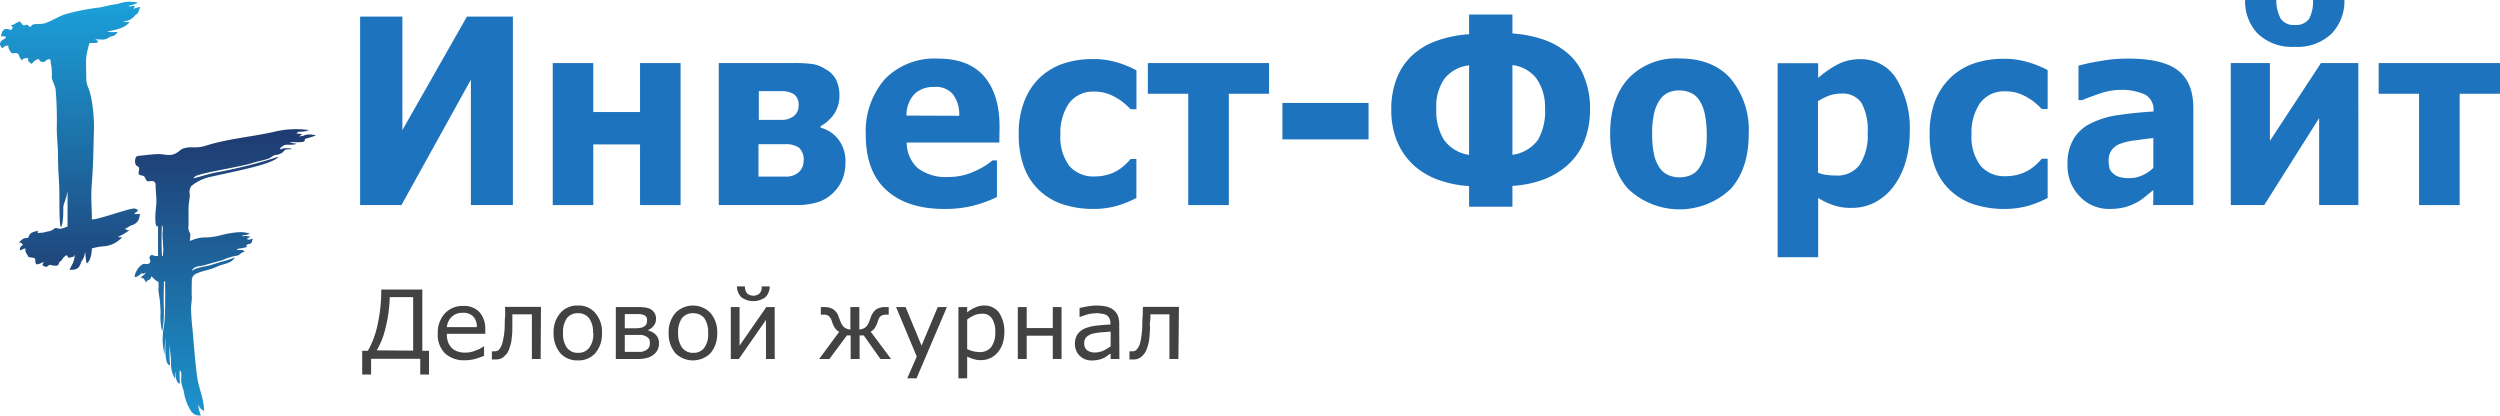
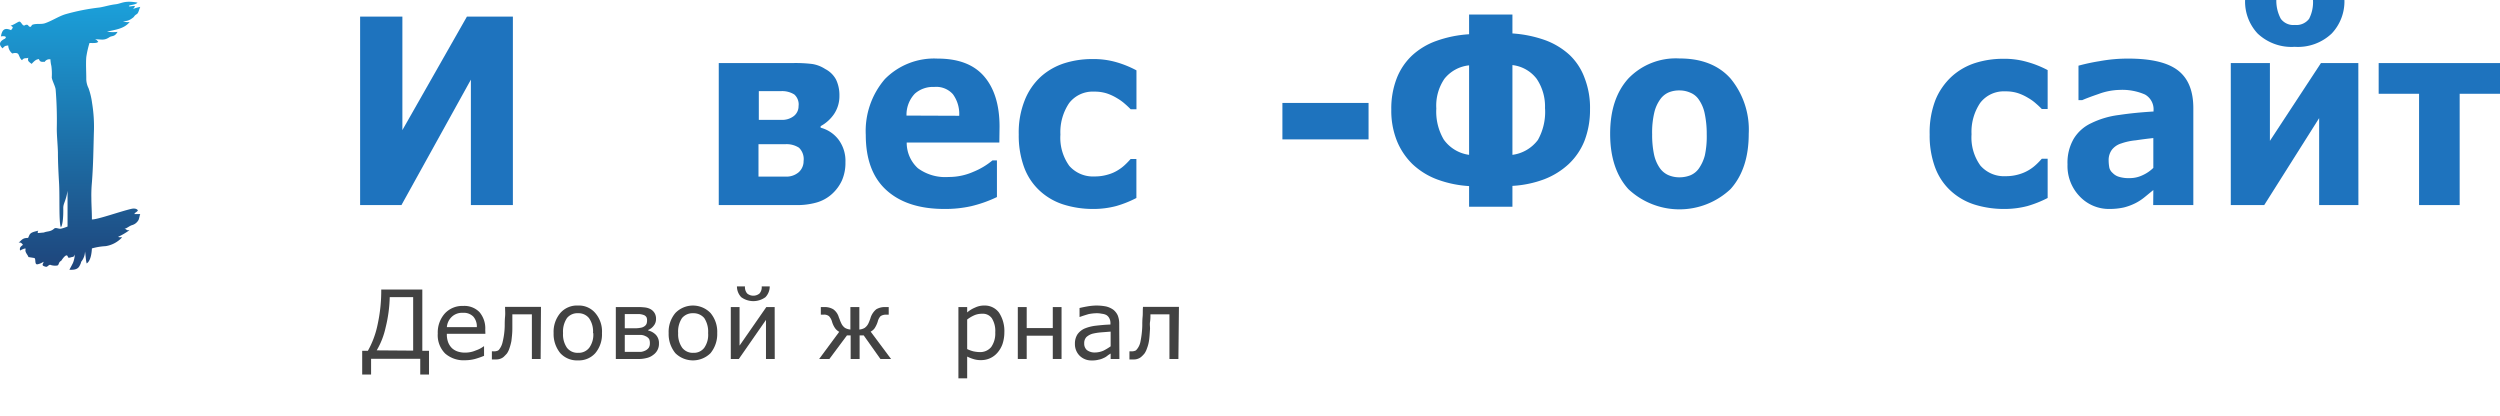
<svg xmlns="http://www.w3.org/2000/svg" xmlns:xlink="http://www.w3.org/1999/xlink" viewBox="0 0 373.77 62.16">
  <defs>
    <style>.cls-1{fill:url(#linear-gradient);}.cls-2{fill:url(#linear-gradient-2);}.cls-3{fill:#424242;}.cls-4{fill:#1e73be;}</style>
    <linearGradient id="linear-gradient" x1="866.11" y1="-147.13" x2="866.11" y2="-1599.05" gradientTransform="matrix(0.03, 0, 0, -0.03, -13.61, -4.08)" gradientUnits="userSpaceOnUse">
      <stop offset="0" stop-color="#1ba0da" />
      <stop offset="1" stop-color="#1f3d73" />
    </linearGradient>
    <linearGradient id="linear-gradient-2" x1="1700.69" y1="-2383.45" x2="1700.69" y2="-834.38" xlink:href="#linear-gradient" />
  </defs>
  <title>Слой_1ар</title>
  <g id="Layer_2" data-name="Layer 2">
    <g id="Layer_1-2" data-name="Layer 1">
      <g id="Слой_1">
        <path class="cls-1" d="M6.71,3.48c-.58.19-1.28,0-1.86.22-.14.06-.17.31-.31.31C4.21,4,4.29,3.7,4,3.7s-.23.14-.45.11-.42-.58-.64-.58-.78.47-1.33.61c.55.25.27.36.08.67C.92,4.2.34,4.17.14,5.45c.45-.11,1,0,.59.34-.89.41-.92.92-.34,1.44.37-.44.45-.36.84-.44A1.61,1.61,0,0,0,1.84,8c.42-.14.81-.09.92.13.19.37.25.67.53.87.33-.45.61-.2.94-.37-.08.42-.11.48.5.92.51-.55.7-.66,1.09-.72.17.53.5.39.86.42a.84.84,0,0,1,.78-.39l.08,0a5,5,0,0,0,.14,1,8.86,8.86,0,0,1,.06,1.72c.06.5.53,1.31.58,1.81a56.56,56.56,0,0,1,.17,5.82c0,1.17.14,2.39.17,3.56,0,1.47.08,3,.16,4.42.14,2.23-.05,6,.28,6.79.2-.19.39-1.11.36-2.89,0-.7.39-1,.64-2.56,0,.89,0,3.7,0,5.34a6.89,6.89,0,0,1-.94.31c-.31.11-.81-.23-1.06,0-.56.5-1,.36-1.53.58l-.84.08c-.13,0-.13-.19,0-.36-.59.17-1.12.22-1.34.67l-.19.42c-.81,0-.92.28-1.42.72.41-.11.5.17.66.31-.33.25-.55.41-.44.86.22-.14.89-.45.83-.22-.16.47.34.86.42,1.19l.86.14c.31.06,0,1,.48.95a2.45,2.45,0,0,0,.92-.39c0,.33-.48.55.33.75.31.08.44-.42.78-.25a2.14,2.14,0,0,0,.83.08c.45,0,.2-.47.7-.72.17-.25.83-1.25,1-.58.06.27.53,0,.72,0s.28-.31.31-.36a3.64,3.64,0,0,1-.28,1.28c-.19.38-.33.64-.53,1,.31,0,1.14.09,1.48-.5s.22-.61.33-.75a2.49,2.49,0,0,0,.53-1.5c.11.67.11,1.31.25,1.81.61-.39.75-1.59.78-2.25a9.43,9.43,0,0,1,2.06-.34,4.22,4.22,0,0,0,2.45-1.31c-.23-.08-.31.06-.59-.08a10,10,0,0,0,1.7-1c-.58.06-.31-.13-.75-.19.47-.14.72-.45,1.19-.58a1.57,1.57,0,0,0,.84-.64c.17-.2.22-.76.33-1-.28,0-.61,0-.89,0,.14-.28.39-.28.53-.53-.08-.22-.44-.36-.94-.25-1.7.39-5.07,1.61-5.93,1.59,0-1.17-.08-2.23-.08-3.15a20.68,20.68,0,0,1,.08-2.36c.22-2.87.22-5.07.31-7.93a21.88,21.88,0,0,0-.28-3.95,10.8,10.8,0,0,0-.53-2.23,3.14,3.14,0,0,1-.34-1.47c0-1-.08-2.17,0-3.18a14,14,0,0,1,.48-2.11c.53,0,1.22.06,1.31-.22-.2-.09-.14-.25-.51-.34,1,0,1.37.23,2.17-.3.42-.28.76,0,1.23-.81A5.38,5.38,0,0,1,16,4.73c1.14-.28,2.56-.39,3.39-1.45a1.69,1.69,0,0,1-1-.11,2,2,0,0,0,1.34-.42c.47-.3.22-.33.72-.64.28-.16.36-.8.53-1.08a5.53,5.53,0,0,0-1,.28c-.2.08.36-.39.13-.42s-.89.17-.83,0,1-.14,1.28-.5c-2-.36-2.36.14-3.28.25s-1.56.34-2.4.48A31.72,31.72,0,0,0,9.74,2.14C8.69,2.48,7.77,3.12,6.71,3.48ZM8.85,12.1a27.07,27.07,0,0,1,.2,5.37c.16-.86.33,0,.39-2.67A6.06,6.06,0,0,0,8.85,12.1Zm.28,7.07c.08,2.75.2,5.59.28,8.32.17-1.25.33-.72.28-6.34C9.69,19.56,9.27,19.31,9.13,19.17Z" />
-         <path class="cls-2" d="M46.19,19.45a13.63,13.63,0,0,0-5.31.28c-3.23.72-7,1.05-10.13,2.06-1.42.44-2,.08-3.06.33-.7.14-.73.44-1.36.78-.95.53-1.73.11-2.73.14s-1.81.16-2.78.25c-.34,0-.56.14-.59.53a1.09,1.09,0,0,0,.09.83c.11.22.33.17.44.39s-.11.78,0,1,.56.14.78.33.28.67.53.73.72-.17,1,.08.17.53.2.86c0,0,.14,1.87.11,2.12,0,.47-.14,1.47-.14,1.89a5.94,5.94,0,0,0,0,1,1.57,1.57,0,0,0,.16.78s.09,0,.17-.06a1.65,1.65,0,0,1,.06.64c0,1.28,0,2.62,0,3.87-.09,0-.11,0-.2,0-.41.05-.75-.36-1,0s.25.75-.08,1.06-.75,0-1,.16a2.44,2.44,0,0,0-1,1.14,1.73,1.73,0,0,0-.22.76.76.76,0,0,0,.39-.06,4,4,0,0,0,.61-.45c.17-.08.25.12.48-.05s.19-.06,0,.17-.51.25-.48.61c.28-.09.36,0,.45.19s.14.09.25.45c.16-.42.39-.34.61-.53s.06-.56.36-.28a3.07,3.07,0,0,0,.89.72,6.25,6.25,0,0,1,0,1.06c0,.61.17,1.23.22,1.84S24,46.24,24,46.8a9.42,9.42,0,0,0,.25,2.78,16.38,16.38,0,0,0,.25-3.45c-.06-1.2,0-2.92,0-3.9,0-.25.11,0,.19-.27l0,0c0,.48,0,.87,0,1.34a13.35,13.35,0,0,1,0,1.42c0,1.08,0,2.09-.08,3.14-.06.81-.25,1.62-.28,2.42a8.56,8.56,0,0,0,.28,2.7,23.15,23.15,0,0,1,.13-2.53c0,1.42-.19,4.15.7,4.17a19,19,0,0,1-.06-3.2c0,1.06.17,1.73.2,2.76a4.14,4.14,0,0,0,.58,2.42c.06-.34-.08-.84.06-1,0,1.08.28,1.72.67,1.78,0-.84-.09-1.31,0-2.06a.93.93,0,0,1,.22.69,9.1,9.1,0,0,0,0,1.17,11.6,11.6,0,0,0,.36,1.28,7.49,7.49,0,0,0,1.09,3,1.49,1.49,0,0,0,1.47.64,5.81,5.81,0,0,1-.41-1.67,1.56,1.56,0,0,0,.89,1c0-1.67-.75-3.31-1-4.84-.36-2.56-.61-6.26-.75-7.54s-.2-2.61-.2-3,.17-1.56.12-1.76,0-2.36,0-2.36l0,0c0-.14,0-.25.06-.39a1.12,1.12,0,0,1,.69-.67c1-.44,2-.52,3-1s2.09-.39,2.7-1.39a14.38,14.38,0,0,1-2.08.67c-.62.19-1.4.44-2,.61a10.1,10.1,0,0,0-1.86.44l-.5.28a.57.57,0,0,1,.11-.22c.56-.58,1-.39,1.75-.61s1.89-.53,2.76-.78a8.65,8.65,0,0,1,2.25-.67c.25-.05.36-.39,1-.58-.31-.31-.06-.2-.78-.25-.19,0-.5,0-.33-.11a2,2,0,0,1,.72-.14c.28-.09.67-.09.81-.34-.39-.08-.11-.11,0-.22s.23,0,.51-.17.11-.36.33-.69c-.36,0-.42.19-.75.11s0-.2.39-.39a2.46,2.46,0,0,0-1.34-.08c.39-.37.42,0,1.23-.42a4.81,4.81,0,0,0-1.73-.2,14.42,14.42,0,0,0-2.61.45,9.41,9.41,0,0,1-2.51.33A5.12,5.12,0,0,0,28.5,36c-.26.14.11-1-.12-1.2a1.6,1.6,0,0,1-.19-1.14c0-.8,0-1.58,0-2.45,0-.72.14-1.33.2-2,0-.14-.06-.34-.06-.5a1.57,1.57,0,0,1,.28-.9,6.64,6.64,0,0,1,2.95-1.39c4.2-.94,9.27-1.89,10.1-3a70.47,70.47,0,0,1-9.49,2.39c-1.19.25-2.06.56-3.25.86a.92.92,0,0,1,.58-.44c1.25-.5,6.4-1.28,8.29-1.87.81-.27,1.53-.36,2.34-.64.33-.11.7-.5,1.06-.55a1.83,1.83,0,0,0,1.36-.7c.14-.22.84-.08,1.09-.22a3.14,3.14,0,0,0-1-.08,1.37,1.37,0,0,0-.66.16c-.23,0,0-.39.22-.41.39-.53,1.36-.09,2.14-.42-2.56-.45.47-.11,1-.31s-.14-.33.61-.53a10,10,0,0,0,1.28-.41,3.44,3.44,0,0,0-1.19-.14c-.73.08-.34.19-1.34.28.25-.2.36-.12.42-.34-.2-.08-.5,0-.86-.16.22,0,.27-.2.52-.2A3.43,3.43,0,0,0,46.19,19.45Zm-22,14.16c.28.42.08,1.08.11,1.53,0,.61.06.83.06,1.14s.05.61.05.81a5.38,5.38,0,0,1-.05.94c0,.28,0,.25-.14.28A46.19,46.19,0,0,1,24.21,33.61Z" />
        <path class="cls-3" d="M64.14,56H62.83V53.64H55.48V56H54.15V52.45H55a13.52,13.52,0,0,0,1.45-3.9A23.84,23.84,0,0,0,57,43.29h6.14v9.16h1Zm-2.37-3.58v-8h-3.5a20.85,20.85,0,0,1-.62,4.56,11.48,11.48,0,0,1-1.33,3.4Z" />
        <path id="_1" data-name="1" class="cls-3" d="M72.57,49.91H66.81A3.31,3.31,0,0,0,67,51.17a2.5,2.5,0,0,0,.58.89,2.42,2.42,0,0,0,.87.5,3.46,3.46,0,0,0,1.11.16,4,4,0,0,0,1.58-.33,4,4,0,0,0,1.17-.61h.06V53.2a12.84,12.84,0,0,1-1.36.47,6,6,0,0,1-1.45.19,4.21,4.21,0,0,1-3-1,3.88,3.88,0,0,1-1.11-3,4.25,4.25,0,0,1,1.06-3,3.56,3.56,0,0,1,2.75-1.12,3.14,3.14,0,0,1,2.42.92,3.74,3.74,0,0,1,.87,2.62Zm-1.28-1a2.22,2.22,0,0,0-.53-1.58,2,2,0,0,0-1.56-.56,2.23,2.23,0,0,0-1.67.61,2.37,2.37,0,0,0-.72,1.53Z" />
        <path id="_2" data-name="2" class="cls-3" d="M80.83,53.67H79.52V47H76.6c0,.39,0,.75,0,1.12s0,.69,0,1c0,.78-.09,1.39-.14,1.86a7.88,7.88,0,0,1-.31,1.14,2.92,2.92,0,0,1-.36.73c-.14.16-.31.33-.45.47a1.47,1.47,0,0,1-.52.31,1.72,1.72,0,0,1-.64.11h-.34a2.57,2.57,0,0,1-.3,0V52.53h.05a.34.34,0,0,1,.17,0h.17a1.51,1.51,0,0,0,.36-.06.6.6,0,0,0,.3-.17,2.75,2.75,0,0,0,.56-1.19,11,11,0,0,0,.31-2.39c0-.39,0-.84.05-1.37s0-1,0-1.47h5.37Z" />
        <path id="_3" data-name="3" class="cls-3" d="M90,49.8a4.35,4.35,0,0,1-1,3,3.28,3.28,0,0,1-2.58,1.08,3.37,3.37,0,0,1-2.65-1.08,4.5,4.5,0,0,1-1-3,4.36,4.36,0,0,1,1-3,3.3,3.3,0,0,1,2.65-1.12,3.21,3.21,0,0,1,2.58,1.12A4.22,4.22,0,0,1,90,49.8Zm-1.34,0a3.43,3.43,0,0,0-.61-2.25,2,2,0,0,0-1.61-.72,2,2,0,0,0-1.67.72,3.62,3.62,0,0,0-.59,2.25,3.5,3.5,0,0,0,.59,2.2,2,2,0,0,0,1.67.75A2,2,0,0,0,88.09,52,3.32,3.32,0,0,0,88.7,49.8Z" />
        <path id="_4" data-name="4" class="cls-3" d="M98.52,51.33a2,2,0,0,1-.86,1.73,2.44,2.44,0,0,1-1,.47,4.83,4.83,0,0,1-1.39.14H92.07V45.91h3a9,9,0,0,1,1.31.05,2.37,2.37,0,0,1,.86.25,1.66,1.66,0,0,1,.64.62,1.61,1.61,0,0,1,.2.86,1.52,1.52,0,0,1-.34,1,1.9,1.9,0,0,1-.83.64v.08a2.38,2.38,0,0,1,1.14.64A1.78,1.78,0,0,1,98.52,51.33Zm-1.78-3.45a1.08,1.08,0,0,0-.08-.44.82.82,0,0,0-.33-.31,2.63,2.63,0,0,0-.67-.17H93.41v2.12H95A4.45,4.45,0,0,0,95.8,49a1.19,1.19,0,0,0,.5-.19.9.9,0,0,0,.36-.39A1.48,1.48,0,0,0,96.74,47.88Zm.42,3.42a1.39,1.39,0,0,0-.11-.61,1.21,1.21,0,0,0-.56-.44,1.65,1.65,0,0,0-.58-.17h-2.5v2.53h1.22c.53,0,.92,0,1.2,0a2.14,2.14,0,0,0,.75-.25,1.34,1.34,0,0,0,.44-.41A1.26,1.26,0,0,0,97.16,51.3Z" />
        <path id="_5" data-name="5" class="cls-3" d="M107.23,49.8a4.5,4.5,0,0,1-1,3,3.74,3.74,0,0,1-5.26,0,4.5,4.5,0,0,1-1-3,4.36,4.36,0,0,1,1-3,3.65,3.65,0,0,1,5.26,0A4.36,4.36,0,0,1,107.23,49.8Zm-1.36,0a3.69,3.69,0,0,0-.58-2.25,2.09,2.09,0,0,0-1.65-.72,2.06,2.06,0,0,0-1.67.72,3.62,3.62,0,0,0-.58,2.25A3.5,3.5,0,0,0,102,52a2,2,0,0,0,1.67.75,1.93,1.93,0,0,0,1.62-.75A3.38,3.38,0,0,0,105.87,49.8Z" />
        <path id="_6" data-name="6" class="cls-3" d="M115.83,53.67h-1.31V47.83l-4.06,5.84h-1.2V45.91h1.31v5.76l4-5.76h1.25Zm-.75-10.85a2.32,2.32,0,0,1-.64,1.61,3.07,3.07,0,0,1-3.62,0,2.32,2.32,0,0,1-.64-1.61h1.2a1.45,1.45,0,0,0,.33,1.06,1.45,1.45,0,0,0,1.84,0,1.4,1.4,0,0,0,.33-1.06Z" />
        <path id="_7" data-name="7" class="cls-3" d="M133.22,53.67h-1.59l-2.5-3.53h-.61v3.53h-1.34V50.14h-.55L124,53.67h-1.53l3-4.06a1.9,1.9,0,0,1-.61-.53,3.34,3.34,0,0,1-.47-1,1.91,1.91,0,0,0-.45-.81,1.16,1.16,0,0,0-.86-.22h-.36V45.91h.5a2.47,2.47,0,0,1,1.36.33,2.21,2.21,0,0,1,.84,1.23,3.53,3.53,0,0,1,.16.41c.06.14.11.28.17.39a1.73,1.73,0,0,0,.58.75,2,2,0,0,0,.81.25V45.91h1.34v3.36a1.92,1.92,0,0,0,.8-.25,1.79,1.79,0,0,0,.59-.75c.05-.11.11-.25.17-.42a2.45,2.45,0,0,0,.13-.38,2.71,2.71,0,0,1,.84-1.23,2.53,2.53,0,0,1,1.39-.33h.47v1.14h-.36a1.39,1.39,0,0,0-.86.22,1.79,1.79,0,0,0-.42.81,4,4,0,0,1-.47,1,1.65,1.65,0,0,1-.59.5Z" />
-         <polygon id="_8" data-name="8" class="cls-3" points="141.57 45.91 137.03 56.56 135.64 56.56 137.06 53.31 133.97 45.91 135.39 45.91 137.78 51.67 140.2 45.91 141.57 45.91" />
        <path id="_9" data-name="9" class="cls-3" d="M150.16,49.69a5.63,5.63,0,0,1-.28,1.75,4,4,0,0,1-.77,1.31,3.17,3.17,0,0,1-2.42,1.09,3.47,3.47,0,0,1-1.09-.14,5.9,5.9,0,0,1-1-.39v3.25h-1.31V45.91h1.31v.8a4.27,4.27,0,0,1,1.17-.72,3.1,3.1,0,0,1,1.39-.31,2.64,2.64,0,0,1,2.2,1.06A5,5,0,0,1,150.16,49.69Zm-1.36,0a3.6,3.6,0,0,0-.5-2.09,1.64,1.64,0,0,0-1.48-.69,2.81,2.81,0,0,0-1.14.22,5.3,5.3,0,0,0-1.08.64v4.42a5,5,0,0,0,.94.34,5.15,5.15,0,0,0,.92.11,2.14,2.14,0,0,0,1.73-.75A3.52,3.52,0,0,0,148.8,49.72Z" />
        <polygon id="_10" data-name="10" class="cls-3" points="158.71 53.67 157.4 53.67 157.4 50.19 153.5 50.19 153.5 53.67 152.17 53.67 152.17 45.91 153.5 45.91 153.5 49.05 157.4 49.05 157.4 45.91 158.71 45.91 158.71 53.67" />
        <path id="_11" data-name="11" class="cls-3" d="M167.36,53.67h-1.31v-.81a4.55,4.55,0,0,0-.47.31,2.08,2.08,0,0,1-.59.36,2.76,2.76,0,0,1-.75.25,3.6,3.6,0,0,1-1,.11,2.5,2.5,0,0,1-1.81-.69,2.44,2.44,0,0,1-.72-1.78,2.53,2.53,0,0,1,.39-1.45,2.62,2.62,0,0,1,1.08-.86,6.21,6.21,0,0,1,1.7-.42c.67-.08,1.36-.14,2.14-.17v-.19a1.49,1.49,0,0,0-.17-.75,1.2,1.2,0,0,0-.44-.48,1.8,1.8,0,0,0-.67-.19,3.53,3.53,0,0,0-.81-.08,6.63,6.63,0,0,0-1.17.13c-.41.12-.83.25-1.3.42h-.06V46.05c.25-.06.61-.14,1.11-.23a8.64,8.64,0,0,1,1.42-.14,7.58,7.58,0,0,1,1.45.14,3.2,3.2,0,0,1,1.06.48,2.34,2.34,0,0,1,.66.83,3.24,3.24,0,0,1,.23,1.25Zm-1.31-1.89v-2.2l-1.42.11a8.68,8.68,0,0,0-1.28.2,2.34,2.34,0,0,0-.92.5,1.3,1.3,0,0,0-.33.94,1.26,1.26,0,0,0,.39,1,1.92,1.92,0,0,0,1.25.37,3.26,3.26,0,0,0,1.25-.28A8.78,8.78,0,0,0,166.05,51.78Z" />
        <path id="_12" data-name="12" class="cls-3" d="M176.18,53.67h-1.34V47H172c0,.39,0,.75-.06,1.12s0,.69,0,1c-.05.78-.08,1.39-.16,1.86a5.29,5.29,0,0,1-.31,1.14,2.92,2.92,0,0,1-.36.73,4,4,0,0,1-.45.47,1.47,1.47,0,0,1-.52.31,1.62,1.62,0,0,1-.64.11h-.34a2.57,2.57,0,0,1-.3,0V52.53h.08a.29.29,0,0,1,.14,0h.19a1.35,1.35,0,0,0,.34-.06.5.5,0,0,0,.3-.17,2.54,2.54,0,0,0,.59-1.19,13.86,13.86,0,0,0,.28-2.39c0-.39,0-.84.05-1.37s0-1,.06-1.47h5.37Z" />
        <polygon class="cls-4" points="76.68 30.66 70.4 30.66 70.4 11.91 60.02 30.66 53.84 30.66 53.84 2.48 60.16 2.48 60.16 19.45 69.81 2.48 76.68 2.48 76.68 30.66" />
-         <polygon id="_1-2" data-name="1" class="cls-4" points="101.75 30.66 95.69 30.66 95.69 21.59 88.7 21.59 88.7 30.66 82.64 30.66 82.64 9.43 88.7 9.43 88.7 16.75 95.69 16.75 95.69 9.43 101.75 9.43 101.75 30.66" />
        <path id="_2-2" data-name="2" class="cls-4" d="M126.4,24.26a6.52,6.52,0,0,1-.53,2.73,6.24,6.24,0,0,1-1.47,2A5.78,5.78,0,0,1,122,30.3a10.65,10.65,0,0,1-3,.36H107.46V9.43h11a20.79,20.79,0,0,1,3,.14,5,5,0,0,1,1.92.75A3.79,3.79,0,0,1,125,11.91a5.37,5.37,0,0,1,.5,2.39,4.8,4.8,0,0,1-.81,2.76,5.75,5.75,0,0,1-2,1.8v.23a4.94,4.94,0,0,1,2.65,1.75A5.31,5.31,0,0,1,126.4,24.26Zm-7-8.46a2,2,0,0,0-.64-1.67,3.41,3.41,0,0,0-2.06-.5h-3.25v4.29h3.34a2.84,2.84,0,0,0,1.92-.59A1.87,1.87,0,0,0,119.39,15.8Zm.75,8.24a2.38,2.38,0,0,0-.69-1.95,3.39,3.39,0,0,0-2.06-.53h-4V26.4h4a2.81,2.81,0,0,0,2-.64A2.2,2.2,0,0,0,120.14,24Z" />
        <path id="_3-2" data-name="3" class="cls-4" d="M149.41,21.31H135.56a5.15,5.15,0,0,0,1.67,3.84,6.92,6.92,0,0,0,4.59,1.31,9.07,9.07,0,0,0,3.72-.78,10.75,10.75,0,0,0,2.84-1.7h.67v5.48a19,19,0,0,1-3.87,1.37,17.75,17.75,0,0,1-4,.41c-3.82,0-6.71-1-8.74-2.89s-3-4.65-3-8.18a11.9,11.9,0,0,1,2.86-8.35,10.33,10.33,0,0,1,7.88-3.06c3.09,0,5.39.87,6.92,2.62s2.34,4.26,2.34,7.54Zm-6-4a5,5,0,0,0-.94-3.22A3.32,3.32,0,0,0,139.67,13a4.08,4.08,0,0,0-2.89,1,4.57,4.57,0,0,0-1.25,3.28Z" />
        <path id="_4-2" data-name="4" class="cls-4" d="M163.52,31.24a14.62,14.62,0,0,1-4.51-.66,9.44,9.44,0,0,1-3.56-2.06A9,9,0,0,1,153.11,25a13.75,13.75,0,0,1-.8-4.9A12.92,12.92,0,0,1,153.2,15a9.54,9.54,0,0,1,2.44-3.56,9.72,9.72,0,0,1,3.54-2,13.7,13.7,0,0,1,4.14-.61,12.29,12.29,0,0,1,3.59.47,15.35,15.35,0,0,1,3,1.22v5.82h-.86c-.22-.22-.5-.5-.83-.78a7.23,7.23,0,0,0-1.23-.89,7.33,7.33,0,0,0-1.5-.7,6,6,0,0,0-1.92-.27,4.43,4.43,0,0,0-3.73,1.72,7.75,7.75,0,0,0-1.3,4.7,7.17,7.17,0,0,0,1.33,4.68,4.71,4.71,0,0,0,3.78,1.58,6.82,6.82,0,0,0,2.06-.3,5.6,5.6,0,0,0,1.53-.7,6,6,0,0,0,1-.78c.3-.28.55-.55.8-.83h.86V29.6a16.34,16.34,0,0,1-3,1.2A13.23,13.23,0,0,1,163.52,31.24Z" />
-         <polygon id="_5-2" data-name="5" class="cls-4" points="189.73 14.02 183.72 14.02 183.72 30.66 177.65 30.66 177.65 14.02 171.61 14.02 171.61 9.43 189.73 9.43 189.73 14.02" />
        <polygon id="_6-2" data-name="6" class="cls-4" points="204.61 20.84 191.73 20.84 191.73 15.39 204.61 15.39 204.61 20.84" />
        <path id="_7-2" data-name="7" class="cls-4" d="M234.66,8.21a9,9,0,0,1,2.25,3.45,12.25,12.25,0,0,1,.81,4.7,12.84,12.84,0,0,1-.81,4.65,9.69,9.69,0,0,1-2.39,3.53,11.37,11.37,0,0,1-3.62,2.25,16,16,0,0,1-4.78,1v3.12h-6.48V27.82a16.52,16.52,0,0,1-4.79-1,11,11,0,0,1-3.67-2.28,10.25,10.25,0,0,1-2.34-3.5,12.13,12.13,0,0,1-.83-4.65,12.51,12.51,0,0,1,.8-4.65,9.34,9.34,0,0,1,2.28-3.42,10.59,10.59,0,0,1,3.65-2.2,17.67,17.67,0,0,1,4.9-1V2.17h6.48V5A18.07,18.07,0,0,1,231,6,11,11,0,0,1,234.66,8.21Zm-3.67,8a7.37,7.37,0,0,0-1.25-4.43,5.32,5.32,0,0,0-3.62-2.05V23.15a5.68,5.68,0,0,0,3.81-2.23A8.57,8.57,0,0,0,231,16.25Zm-11.35,6.9V9.77a5.43,5.43,0,0,0-3.68,2,7.13,7.13,0,0,0-1.22,4.45,8.25,8.25,0,0,0,1.11,4.64A5.57,5.57,0,0,0,219.64,23.15Z" />
        <path id="_8-2" data-name="8" class="cls-4" d="M261.45,20c0,3.51-.91,6.26-2.72,8.27a11.15,11.15,0,0,1-15.28,0c-1.81-2-2.72-4.76-2.72-8.27s.91-6.26,2.72-8.26a9.84,9.84,0,0,1,7.63-3c3.31,0,5.87,1,7.65,3A12,12,0,0,1,261.45,20ZM254,25.18a6.17,6.17,0,0,0,.89-1.95,13.56,13.56,0,0,0,.28-3.14,14.69,14.69,0,0,0-.31-3.15,5.53,5.53,0,0,0-.84-2,2.77,2.77,0,0,0-1.3-1.08,3.92,3.92,0,0,0-1.64-.34,4.05,4.05,0,0,0-1.56.28,3,3,0,0,0-1.31,1.06,5.57,5.57,0,0,0-.89,2,13.32,13.32,0,0,0-.31,3.23,14,14,0,0,0,.28,3,5.62,5.62,0,0,0,.84,2,3.08,3.08,0,0,0,1.3,1.09,4.16,4.16,0,0,0,1.7.33,4.45,4.45,0,0,0,1.59-.3A2.93,2.93,0,0,0,254,25.18Z" />
-         <path id="_9-2" data-name="9" class="cls-4" d="M285.52,19.75a15.38,15.38,0,0,1-.72,4.79,11.48,11.48,0,0,1-1.87,3.56,8.59,8.59,0,0,1-2.75,2.23,7.42,7.42,0,0,1-3.29.75,8,8,0,0,1-2.75-.39,11.16,11.16,0,0,1-2.31-1.09v8.85h-6.06v-29h6.06v2.2a15.74,15.74,0,0,1,2.87-2A7.18,7.18,0,0,1,278,8.85a6.21,6.21,0,0,1,5.5,2.89A14.2,14.2,0,0,1,285.52,19.75Zm-6.29.14a8.4,8.4,0,0,0-.92-4.5,3.39,3.39,0,0,0-3-1.4,5.9,5.9,0,0,0-1.78.28,9,9,0,0,0-1.73.87V25.82a4.75,4.75,0,0,0,1.31.33,9.91,9.91,0,0,0,1.33.09,4.16,4.16,0,0,0,3.59-1.59A8,8,0,0,0,279.23,19.89Z" />
        <path id="_10-2" data-name="10" class="cls-4" d="M299.71,31.24a14.67,14.67,0,0,1-4.51-.66,9.44,9.44,0,0,1-3.56-2.06A9,9,0,0,1,289.3,25a13.75,13.75,0,0,1-.8-4.9,13.5,13.5,0,0,1,.86-5.14,9.86,9.86,0,0,1,2.48-3.56,9.6,9.6,0,0,1,3.53-2,13.74,13.74,0,0,1,4.14-.61,12.19,12.19,0,0,1,3.57.47,15.38,15.38,0,0,1,3.06,1.22v5.82h-.87c-.22-.22-.5-.5-.83-.78a6.85,6.85,0,0,0-1.23-.89,7.33,7.33,0,0,0-1.5-.7,5.9,5.9,0,0,0-1.92-.27,4.43,4.43,0,0,0-3.73,1.72,7.75,7.75,0,0,0-1.3,4.7,7.17,7.17,0,0,0,1.33,4.68,4.68,4.68,0,0,0,3.79,1.58,6.75,6.75,0,0,0,2.05-.3,6.13,6.13,0,0,0,1.54-.7,6.3,6.3,0,0,0,1-.78c.3-.28.55-.55.8-.83h.87V29.6a16.73,16.73,0,0,1-3,1.2A13.4,13.4,0,0,1,299.71,31.24Z" />
        <path id="_11-2" data-name="11" class="cls-4" d="M321.94,25.1V20.64c-.84.09-1.7.2-2.64.34a9,9,0,0,0-2.17.47,2.8,2.8,0,0,0-1.37.92,2.59,2.59,0,0,0-.5,1.64,5.92,5.92,0,0,0,.11,1.09,1.53,1.53,0,0,0,.5.77,2.12,2.12,0,0,0,.92.56,5,5,0,0,0,1.67.2,4.4,4.4,0,0,0,1.84-.42A5.59,5.59,0,0,0,321.94,25.1Zm0,3.31-1.22,1a7.82,7.82,0,0,1-1.37.92,8.41,8.41,0,0,1-1.83.69,9.86,9.86,0,0,1-2.12.22,6,6,0,0,1-4.48-1.89,6.54,6.54,0,0,1-1.81-4.78,7.09,7.09,0,0,1,.92-3.81,6,6,0,0,1,2.62-2.34,13,13,0,0,1,4.17-1.23c1.64-.25,3.37-.41,5.15-.52v-.12a2.54,2.54,0,0,0-1.28-2.42,8.48,8.48,0,0,0-3.76-.69,9.64,9.64,0,0,0-3.17.61c-1.14.39-1.95.7-2.45.92h-.56V9.82a29.4,29.4,0,0,1,3.12-.67,23.34,23.34,0,0,1,4.31-.39c3.45,0,5.93.59,7.46,1.78s2.28,3.07,2.28,5.62v14.5h-6Z" />
        <path id="_12-2" data-name="12" class="cls-4" d="M352.6,30.66h-5.87v-13l-8.21,13h-5V9.43h5.85V21.06L347,9.43h5.59ZM350.51,0a7,7,0,0,1-1.89,5A7.33,7.33,0,0,1,343.08,7a7.36,7.36,0,0,1-5.56-2,7,7,0,0,1-1.86-5h4.67A5.68,5.68,0,0,0,341,2.81a2.33,2.33,0,0,0,2.11.92,2.37,2.37,0,0,0,2.12-.92A5.47,5.47,0,0,0,345.81,0Z" />
        <polygon id="_13" data-name="13" class="cls-4" points="373.77 14.02 367.74 14.02 367.74 30.66 361.67 30.66 361.67 14.02 355.63 14.02 355.63 9.43 373.77 9.43 373.77 14.02" />
      </g>
    </g>
  </g>
</svg>